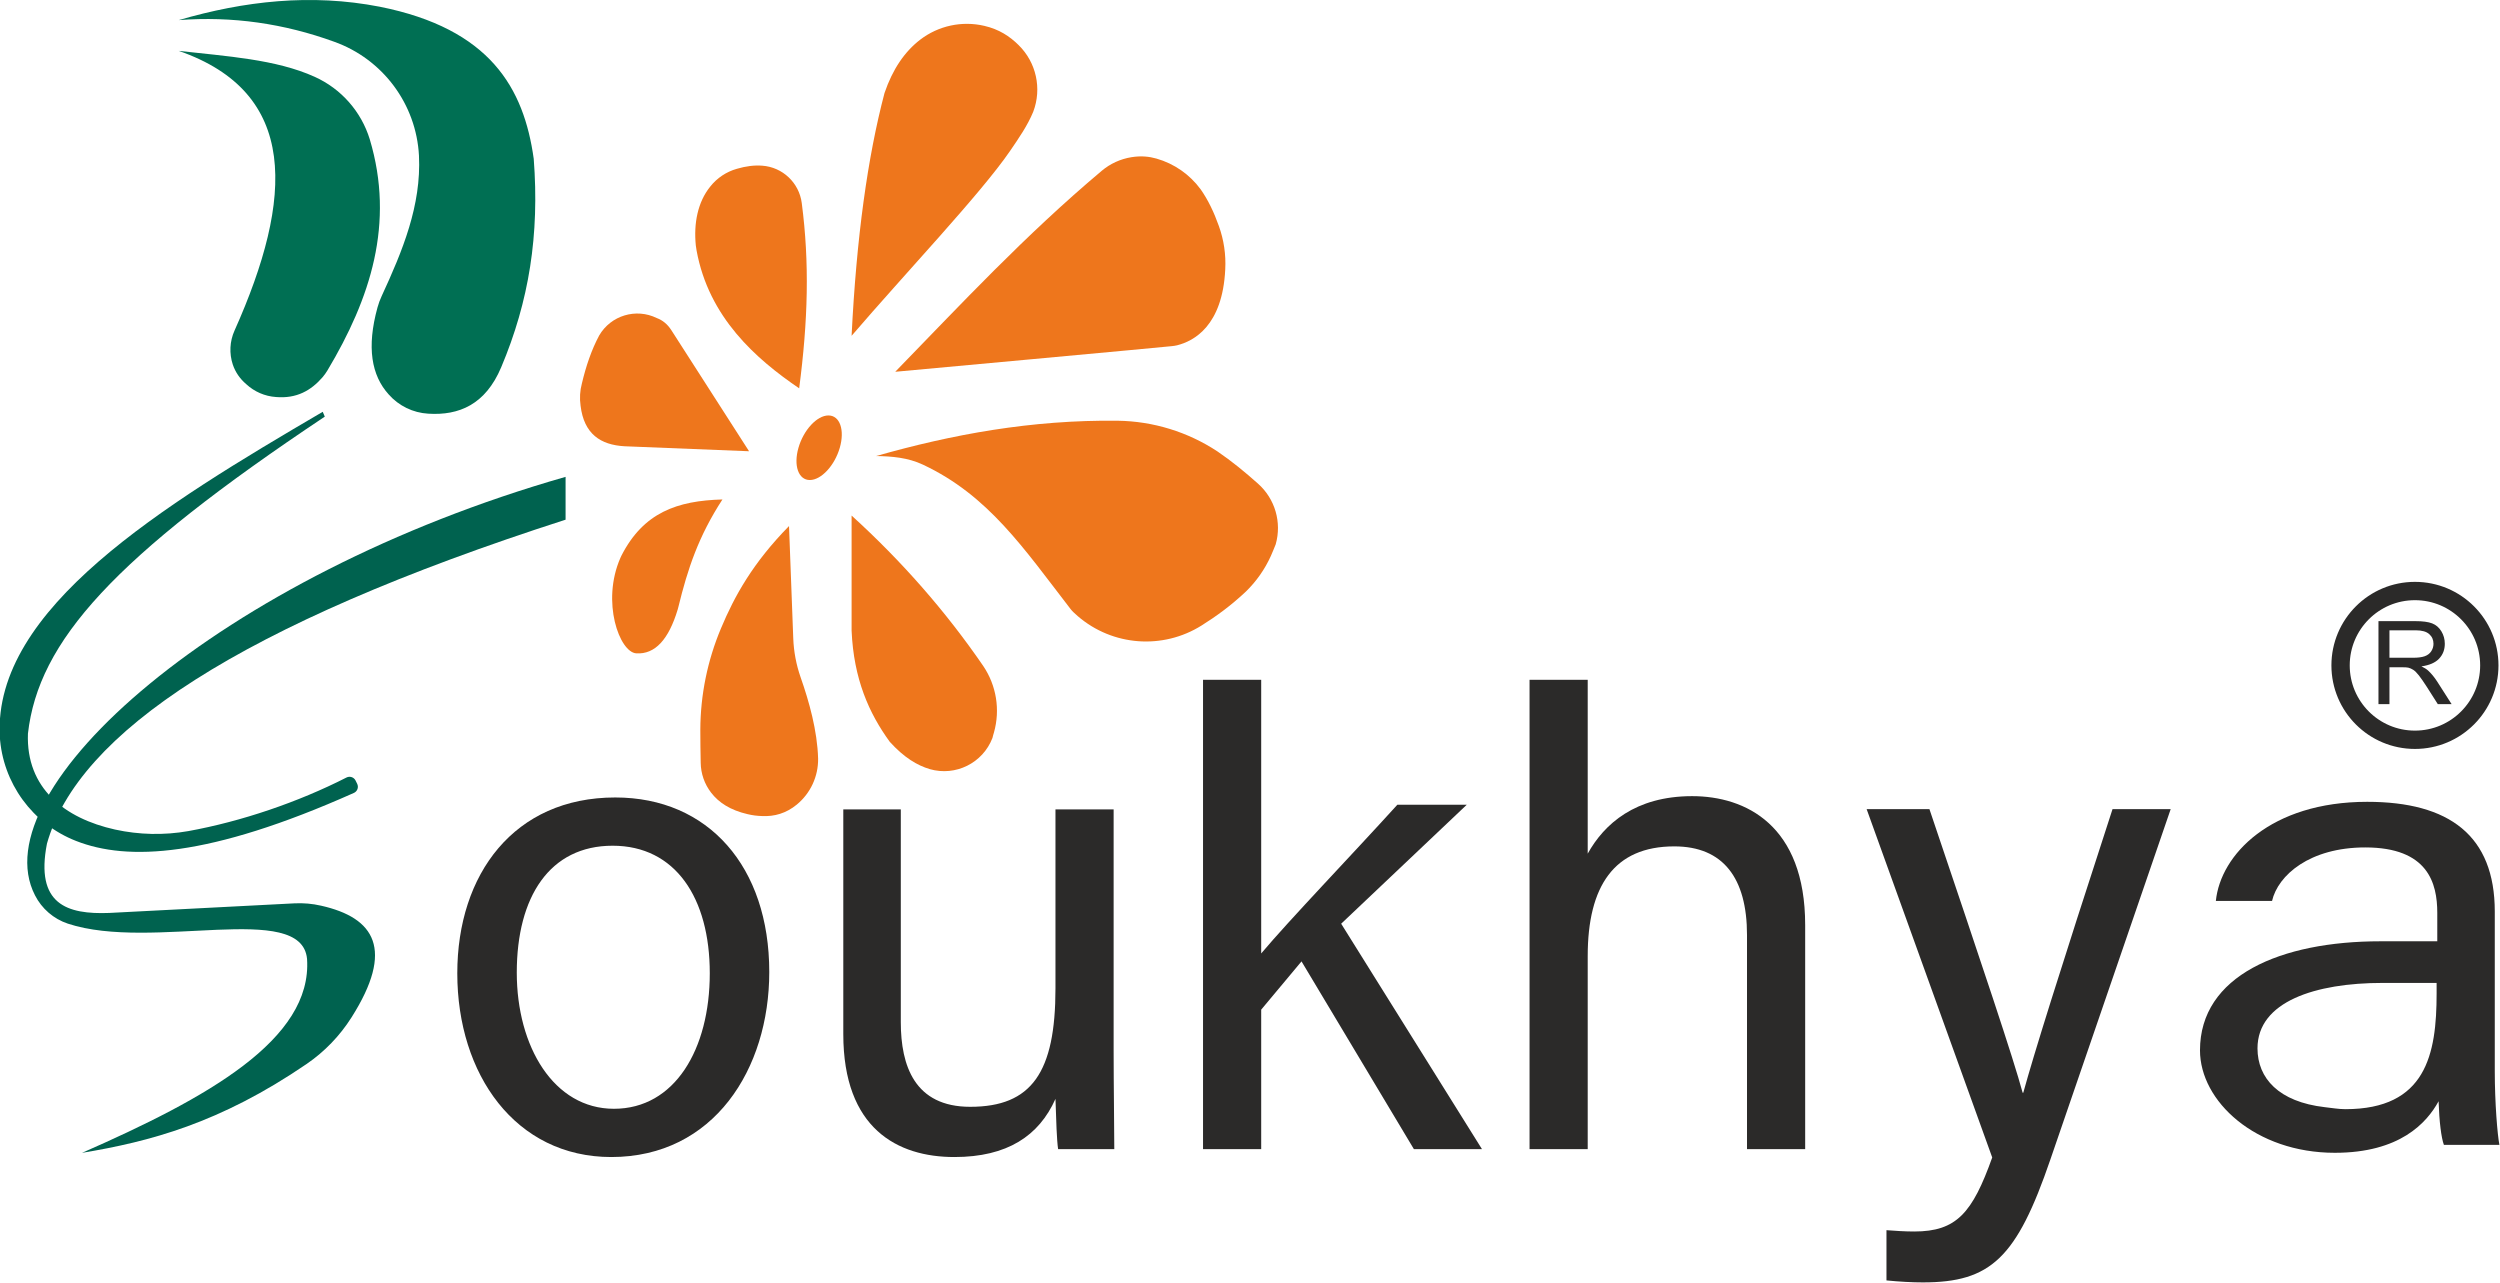
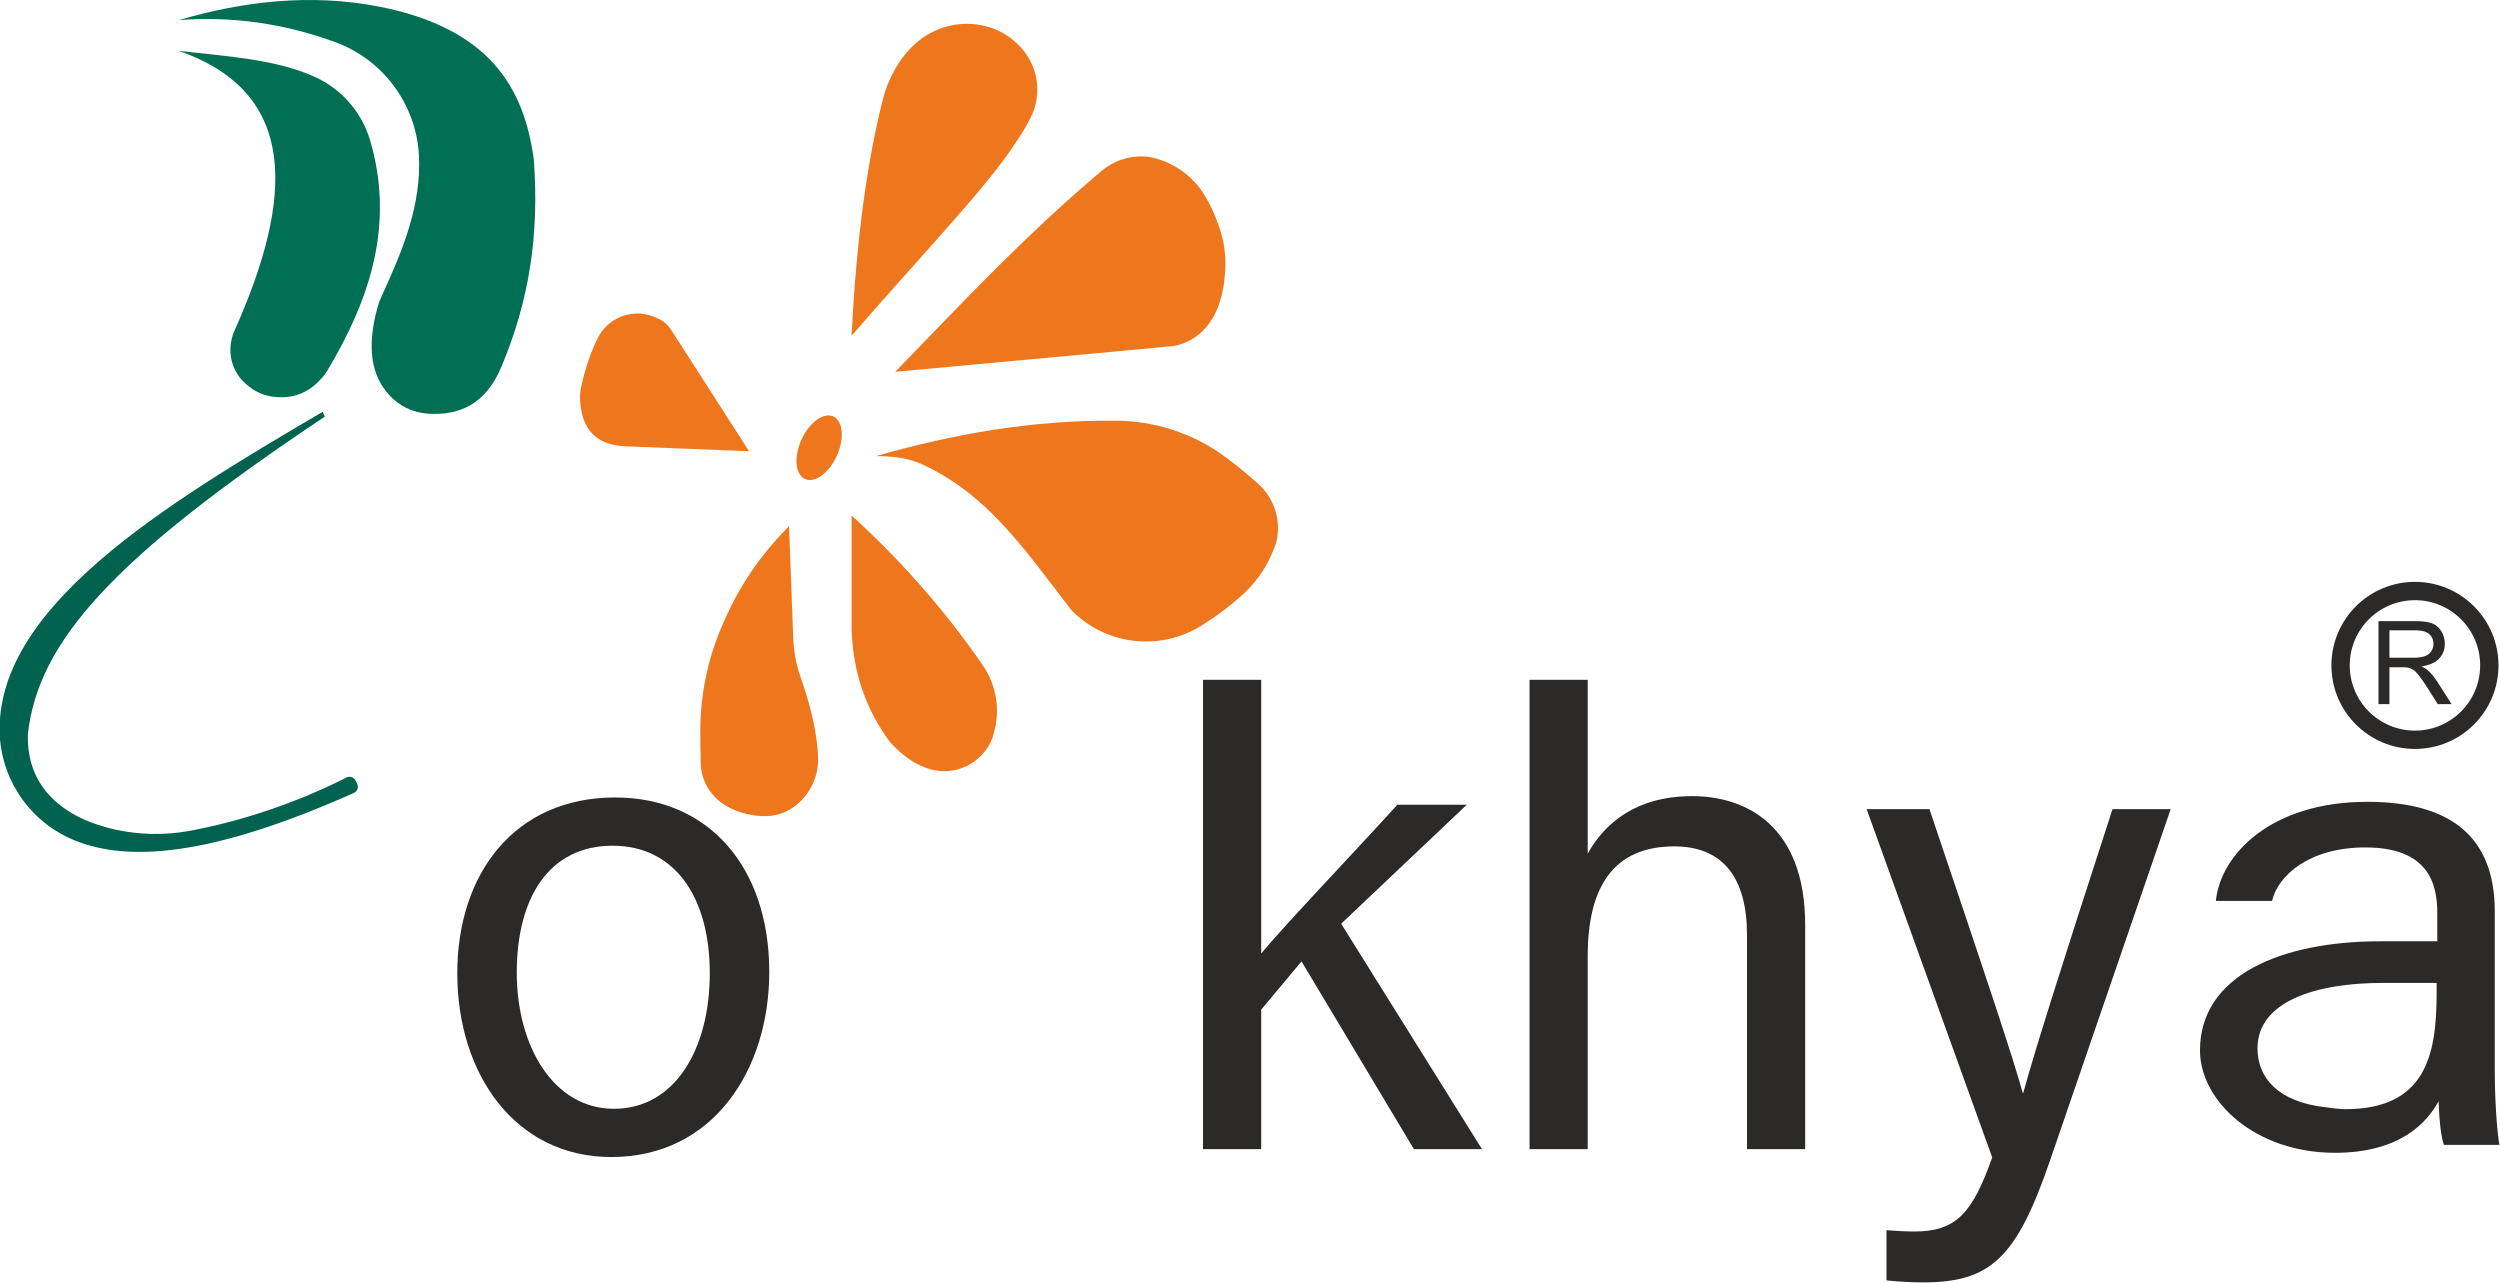
<svg xmlns="http://www.w3.org/2000/svg" width="100%" height="100%" viewBox="0 0 341 175" version="1.1" xml:space="preserve" style="fill-rule:evenodd;clip-rule:evenodd;stroke-linecap:round;stroke-linejoin:round;stroke-miterlimit:1.5;">
  <g transform="matrix(1,0,0,1,-275.746,-170.642)">
    <g transform="matrix(1,0,0,1,-96.093,-121.994)">
      <g id="Text" transform="matrix(7.513,0,0,7.513,-2901.04,-3342.61)">
        <g transform="matrix(12,0,0,12,443.463,504.723)">
          <path d="M0.278,-0.532C0.125,-0.532 0.039,-0.416 0.039,-0.266C0.039,-0.113 0.127,0.012 0.272,0.012C0.427,0.012 0.511,-0.121 0.511,-0.268C0.511,-0.427 0.419,-0.532 0.278,-0.532ZM0.274,-0.459C0.369,-0.459 0.421,-0.38 0.421,-0.266C0.421,-0.151 0.368,-0.061 0.276,-0.061C0.185,-0.061 0.129,-0.155 0.129,-0.267C0.129,-0.382 0.179,-0.459 0.274,-0.459Z" style="fill:rgb(43,42,41);fill-rule:nonzero;" />
        </g>
        <g transform="matrix(12,0,0,12,450.063,504.723)">
-           <path d="M0.482,-0.514L0.394,-0.514L0.394,-0.243C0.394,-0.116 0.358,-0.064 0.265,-0.064C0.181,-0.064 0.16,-0.126 0.16,-0.192L0.16,-0.514L0.073,-0.514L0.073,-0.174C0.073,-0.031 0.155,0.012 0.241,0.012C0.321,0.012 0.369,-0.02 0.394,-0.076C0.395,-0.044 0.396,-0.013 0.398,-0L0.483,-0C0.483,-0.03 0.482,-0.098 0.482,-0.148L0.482,-0.514Z" style="fill:rgb(43,42,41);fill-rule:nonzero;" />
-         </g>
+           </g>
        <g transform="matrix(12,0,0,12,456.57,504.723)">
          <path d="M0.163,-0.71L0.075,-0.71L0.075,-0L0.163,-0L0.163,-0.211L0.224,-0.284L0.394,-0L0.497,-0L0.284,-0.341L0.474,-0.521L0.369,-0.521C0.301,-0.446 0.205,-0.346 0.163,-0.296L0.163,-0.71Z" style="fill:rgb(43,42,41);fill-rule:nonzero;" />
        </g>
        <g transform="matrix(12,0,0,12,462.498,504.723)">
          <path d="M0.075,-0.71L0.075,-0L0.163,-0L0.163,-0.292C0.163,-0.398 0.203,-0.458 0.294,-0.458C0.368,-0.458 0.404,-0.41 0.404,-0.324L0.404,-0L0.492,-0L0.492,-0.339C0.492,-0.49 0.402,-0.534 0.321,-0.534C0.235,-0.534 0.188,-0.492 0.163,-0.447L0.163,-0.71L0.075,-0.71Z" style="fill:rgb(43,42,41);fill-rule:nonzero;" />
        </g>
        <g transform="matrix(12,0,0,12,469.398,504.635)">
          <path d="M0.01,-0.507L0.2,0.02C0.17,0.104 0.146,0.132 0.082,0.132C0.068,0.132 0.053,0.131 0.04,0.13L0.04,0.206C0.06,0.208 0.079,0.209 0.095,0.209C0.198,0.209 0.237,0.172 0.288,0.023L0.47,-0.507L0.382,-0.507C0.299,-0.252 0.263,-0.136 0.247,-0.078L0.246,-0.078C0.232,-0.13 0.187,-0.264 0.105,-0.507L0.01,-0.507Z" style="fill:rgb(43,42,41);fill-rule:nonzero;" />
        </g>
        <g transform="matrix(12,0,0,12,475.09,504.646)">
          <path d="M0.486,-0.353C0.486,-0.468 0.417,-0.519 0.293,-0.519C0.147,-0.519 0.071,-0.439 0.064,-0.369L0.149,-0.369C0.158,-0.408 0.206,-0.45 0.29,-0.45C0.385,-0.45 0.399,-0.396 0.399,-0.351L0.399,-0.308L0.313,-0.308C0.162,-0.308 0.04,-0.256 0.04,-0.143C0.04,-0.066 0.124,0.012 0.244,0.012C0.342,0.012 0.383,-0.033 0.401,-0.066C0.402,-0.035 0.405,-0.011 0.409,-0L0.493,-0C0.49,-0.015 0.486,-0.064 0.486,-0.111L0.486,-0.353ZM0.398,-0.229C0.398,-0.137 0.382,-0.054 0.26,-0.054C0.249,-0.054 0.239,-0.056 0.229,-0.057C0.159,-0.065 0.127,-0.101 0.127,-0.146C0.127,-0.217 0.215,-0.245 0.316,-0.245L0.398,-0.245L0.398,-0.229Z" style="fill:rgb(43,42,41);fill-rule:nonzero;" />
        </g>
      </g>
      <g id="R">
        <g transform="matrix(0.177,0,0,0.177,562.658,319.738)">
          <path d="M754.827,389.486L754.827,325.543L783.178,325.543C788.878,325.543 793.21,326.117 796.176,327.266C799.142,328.414 801.512,330.442 803.286,333.35C805.06,336.258 805.947,339.471 805.947,342.99C805.947,347.526 804.478,351.35 801.541,354.461C798.605,357.573 794.068,359.55 787.933,360.393C790.172,361.469 791.873,362.531 793.036,363.577C795.508,365.845 797.848,368.681 800.058,372.083L811.181,389.486L800.538,389.486L792.076,376.183C789.605,372.345 787.569,369.408 785.97,367.372C784.371,365.337 782.938,363.912 781.674,363.098C780.409,362.283 779.122,361.716 777.813,361.396C776.854,361.193 775.284,361.091 773.103,361.091L763.289,361.091L763.289,389.486L754.827,389.486ZM763.289,353.763L781.477,353.763C785.345,353.763 788.369,353.364 790.55,352.564C792.731,351.764 794.388,350.485 795.522,348.725C796.656,346.966 797.223,345.054 797.223,342.99C797.223,339.966 796.126,337.479 793.93,335.531C791.735,333.583 788.267,332.609 783.527,332.609L763.289,332.609L763.289,353.763Z" style="fill:rgb(43,42,41);fill-rule:nonzero;" />
        </g>
        <g transform="matrix(0.943,0,0,0.943,39.886,21.807)">
          <circle cx="701.327" cy="383.446" r="10.758" style="fill:none;stroke:rgb(43,42,41);stroke-width:2.65px;" />
        </g>
      </g>
      <g id="Stem">
-         <path d="M383.024,449.885C400.039,442.422 414.463,434.442 413.72,423.428C413.72,423.424 413.72,423.42 413.719,423.416C412.945,415.45 392.616,422.428 381.09,418.62C379.146,417.97 377.537,416.58 376.61,414.751C369.199,400.349 401.709,371.203 448.984,357.679L448.984,363.521C404.385,377.881 382.48,392.639 378.244,407.707C376.624,415.996 380.984,417.385 386.741,417.161C386.741,417.161 406.473,416.139 411.986,415.853C413.209,415.79 414.435,415.896 415.628,416.17C422.964,417.82 425.673,422.134 419.782,431.415C418.198,433.918 416.121,436.074 413.678,437.751C401.79,445.877 392.216,448.353 383.024,449.885Z" style="fill:rgb(0,98,79);" />
        <g transform="matrix(1,0,0,1,0.107,0)">
          <path d="M418.989,398.692C419.208,398.579 419.464,398.559 419.698,398.637C419.932,398.714 420.125,398.882 420.233,399.104C420.305,399.25 420.38,399.402 420.452,399.548C420.562,399.773 420.576,400.034 420.49,400.269C420.403,400.504 420.225,400.694 419.995,400.794C400.166,409.638 389.129,410.101 382.107,407.34C376.147,405.011 372.085,399.43 371.7,393.043C370.841,375.664 393.846,361.634 415.753,348.806L416.033,349.465C387.189,368.696 376.97,380.114 375.543,392.701C375.263,400.154 380.556,404.261 387.422,405.786C390.709,406.508 394.105,406.581 397.42,405.998C404.657,404.682 412.398,402.051 418.989,398.692Z" style="fill:rgb(0,98,79);" />
        </g>
      </g>
      <g id="Leaves">
        <path d="M403.595,342.372C403.088,340.849 403.171,339.192 403.828,337.729C411.944,319.584 412.587,305.253 396.218,299.576C402.732,300.31 409.488,300.721 414.759,303.112C418.369,304.739 421.106,307.84 422.272,311.624C425.718,323.119 422.358,333.359 416.507,343.155C416.31,343.482 416.088,343.792 415.842,344.084C414.271,345.899 412.295,347.033 409.476,346.789C407.965,346.686 406.534,346.066 405.424,345.035C404.56,344.295 403.948,343.406 403.595,342.372Z" style="fill:rgb(0,111,83);" />
        <path d="M423.329,334.575C423.477,334.037 423.669,333.512 423.905,333.007C426.752,326.847 429.319,320.639 428.987,313.873C428.619,306.836 424.061,300.708 417.428,298.331C410.589,295.846 403.525,294.82 396.218,295.378C405.156,292.773 414.25,291.731 423.631,293.552C438.71,296.559 443.293,304.646 444.64,314.298C445.434,324.65 444.012,333.708 440.196,342.745C438.052,347.823 434.436,349.329 430.251,349.062C428.177,348.943 426.236,347.999 424.86,346.442C422.509,343.848 421.831,340.018 423.329,334.575Z" style="fill:rgb(0,111,83);" />
      </g>
      <g id="Flower">
        <path d="M491.342,354.839C501.714,351.89 512.516,349.886 524.29,350.023C529.136,350.091 533.861,351.546 537.906,354.216C539.873,355.554 541.685,357.05 543.437,358.612C545.759,360.677 546.695,363.889 545.846,366.878C545.63,367.399 545.43,367.931 545.188,368.461C544.366,370.281 543.21,371.931 541.779,373.325C539.744,375.241 537.74,376.697 535.735,377.953C530.441,381.277 523.598,380.765 518.859,376.688C518.661,376.512 518.462,376.335 518.266,376.15C518.122,376.014 517.988,375.867 517.867,375.711C511.455,367.406 506.659,360.211 497.731,356.016C495.673,355.05 493.516,354.875 491.342,354.839Z" style="fill:rgb(238,118,28);" />
        <path d="M474.011,354.186L457.017,353.506C453.755,353.32 451.495,351.826 451.031,347.989C450.881,346.965 450.943,345.92 451.213,344.92C451.771,342.573 452.52,340.349 453.571,338.389C455.162,335.662 458.59,334.627 461.424,336.019C462.236,336.32 462.898,336.874 463.407,337.667L474.011,354.186Z" style="fill:rgb(238,118,28);" />
        <g transform="matrix(1,0,0,1,-0.465,0.68)">
-           <path d="M481.311,344.925C475.42,340.912 468.981,335.266 467.314,326.108C467.271,325.881 467.237,325.653 467.212,325.424C466.915,322.445 467.46,319.527 469.184,317.402C470.11,316.23 471.383,315.381 472.821,314.978C474.029,314.624 475.185,314.47 476.27,314.555C479.05,314.754 481.305,316.883 481.663,319.647C482.732,327.84 482.519,335.665 481.311,344.925Z" style="fill:rgb(238,118,28);" />
-         </g>
+           </g>
        <path d="M487.997,338.44C488.662,325.005 490.187,314.056 492.484,305.334C493.597,302.057 495.245,299.671 497.352,298.05C499.84,296.142 503.052,295.45 506.104,296.164C508.117,296.63 509.568,297.589 510.768,298.779C513.187,301.144 513.975,304.718 512.772,307.88C512.001,309.758 510.8,311.486 509.614,313.22C505.627,319.048 495.203,330.033 487.997,338.44Z" style="fill:rgb(238,118,28);" />
        <path d="M493.95,343.347C502.932,334.118 511.565,324.812 522.116,315.932C523.277,314.956 524.681,314.315 526.178,314.076C527.52,313.862 528.598,313.989 529.571,314.264C532.002,314.956 534.133,316.441 535.624,318.483C536.631,319.923 537.434,321.606 538.09,323.459C538.774,325.357 539.071,327.372 538.962,329.386C538.59,337.088 534.685,339.162 532.384,339.737C532.15,339.791 531.913,339.828 531.675,339.85C531.659,339.882 493.95,343.347 493.95,343.347Z" style="fill:rgb(238,118,28);" />
        <path d="M487.997,362.958L487.997,378.661C488.284,385.266 490.378,389.935 493.204,393.82C495.148,395.966 496.945,397.036 498.666,397.547C502.184,398.559 505.892,396.715 507.208,393.3C507.264,393.042 507.345,392.792 507.417,392.539C508.287,389.446 507.749,386.128 505.948,383.468C500.816,375.992 494.823,369.163 487.997,362.958Z" style="fill:rgb(238,118,28);" />
        <path d="M479.462,364.391C474.548,369.392 472.022,373.934 470.18,378.345C468.338,382.725 467.381,387.426 467.363,392.177C467.357,393.688 467.391,395.182 467.415,396.681C467.435,398.151 467.929,399.575 468.824,400.741C469.878,402.118 471.468,403.146 473.804,403.686C474.445,403.841 475.1,403.927 475.759,403.944C477.475,404.035 479.077,403.566 480.518,402.385C482.393,400.844 483.464,398.534 483.429,396.108C483.323,392.297 482.197,388.308 481.048,385.034C480.447,383.316 480.107,381.517 480.039,379.697C479.842,374.568 479.462,364.391 479.462,364.391Z" style="fill:rgb(238,118,28);" />
        <g transform="matrix(1,0,0,1,0.127,0)">
-           <path d="M458.505,381.753C456.219,381.616 453.696,374.753 456.337,368.723C456.379,368.623 456.425,368.525 456.474,368.429C459.482,362.537 464.089,360.932 470.253,360.763C466.969,365.817 465.511,370.24 464.243,375.426C464.212,375.557 464.176,375.687 464.137,375.816C462.909,379.856 461.072,381.907 458.505,381.753Z" style="fill:rgb(238,118,28);" />
-         </g>
+           </g>
        <g transform="matrix(1.57,0,-0.343,1.191,-150.399,-65.705)">
          <ellipse cx="480.736" cy="352.151" rx="1.795" ry="3.698" style="fill:rgb(238,118,28);" />
        </g>
      </g>
    </g>
  </g>
</svg>